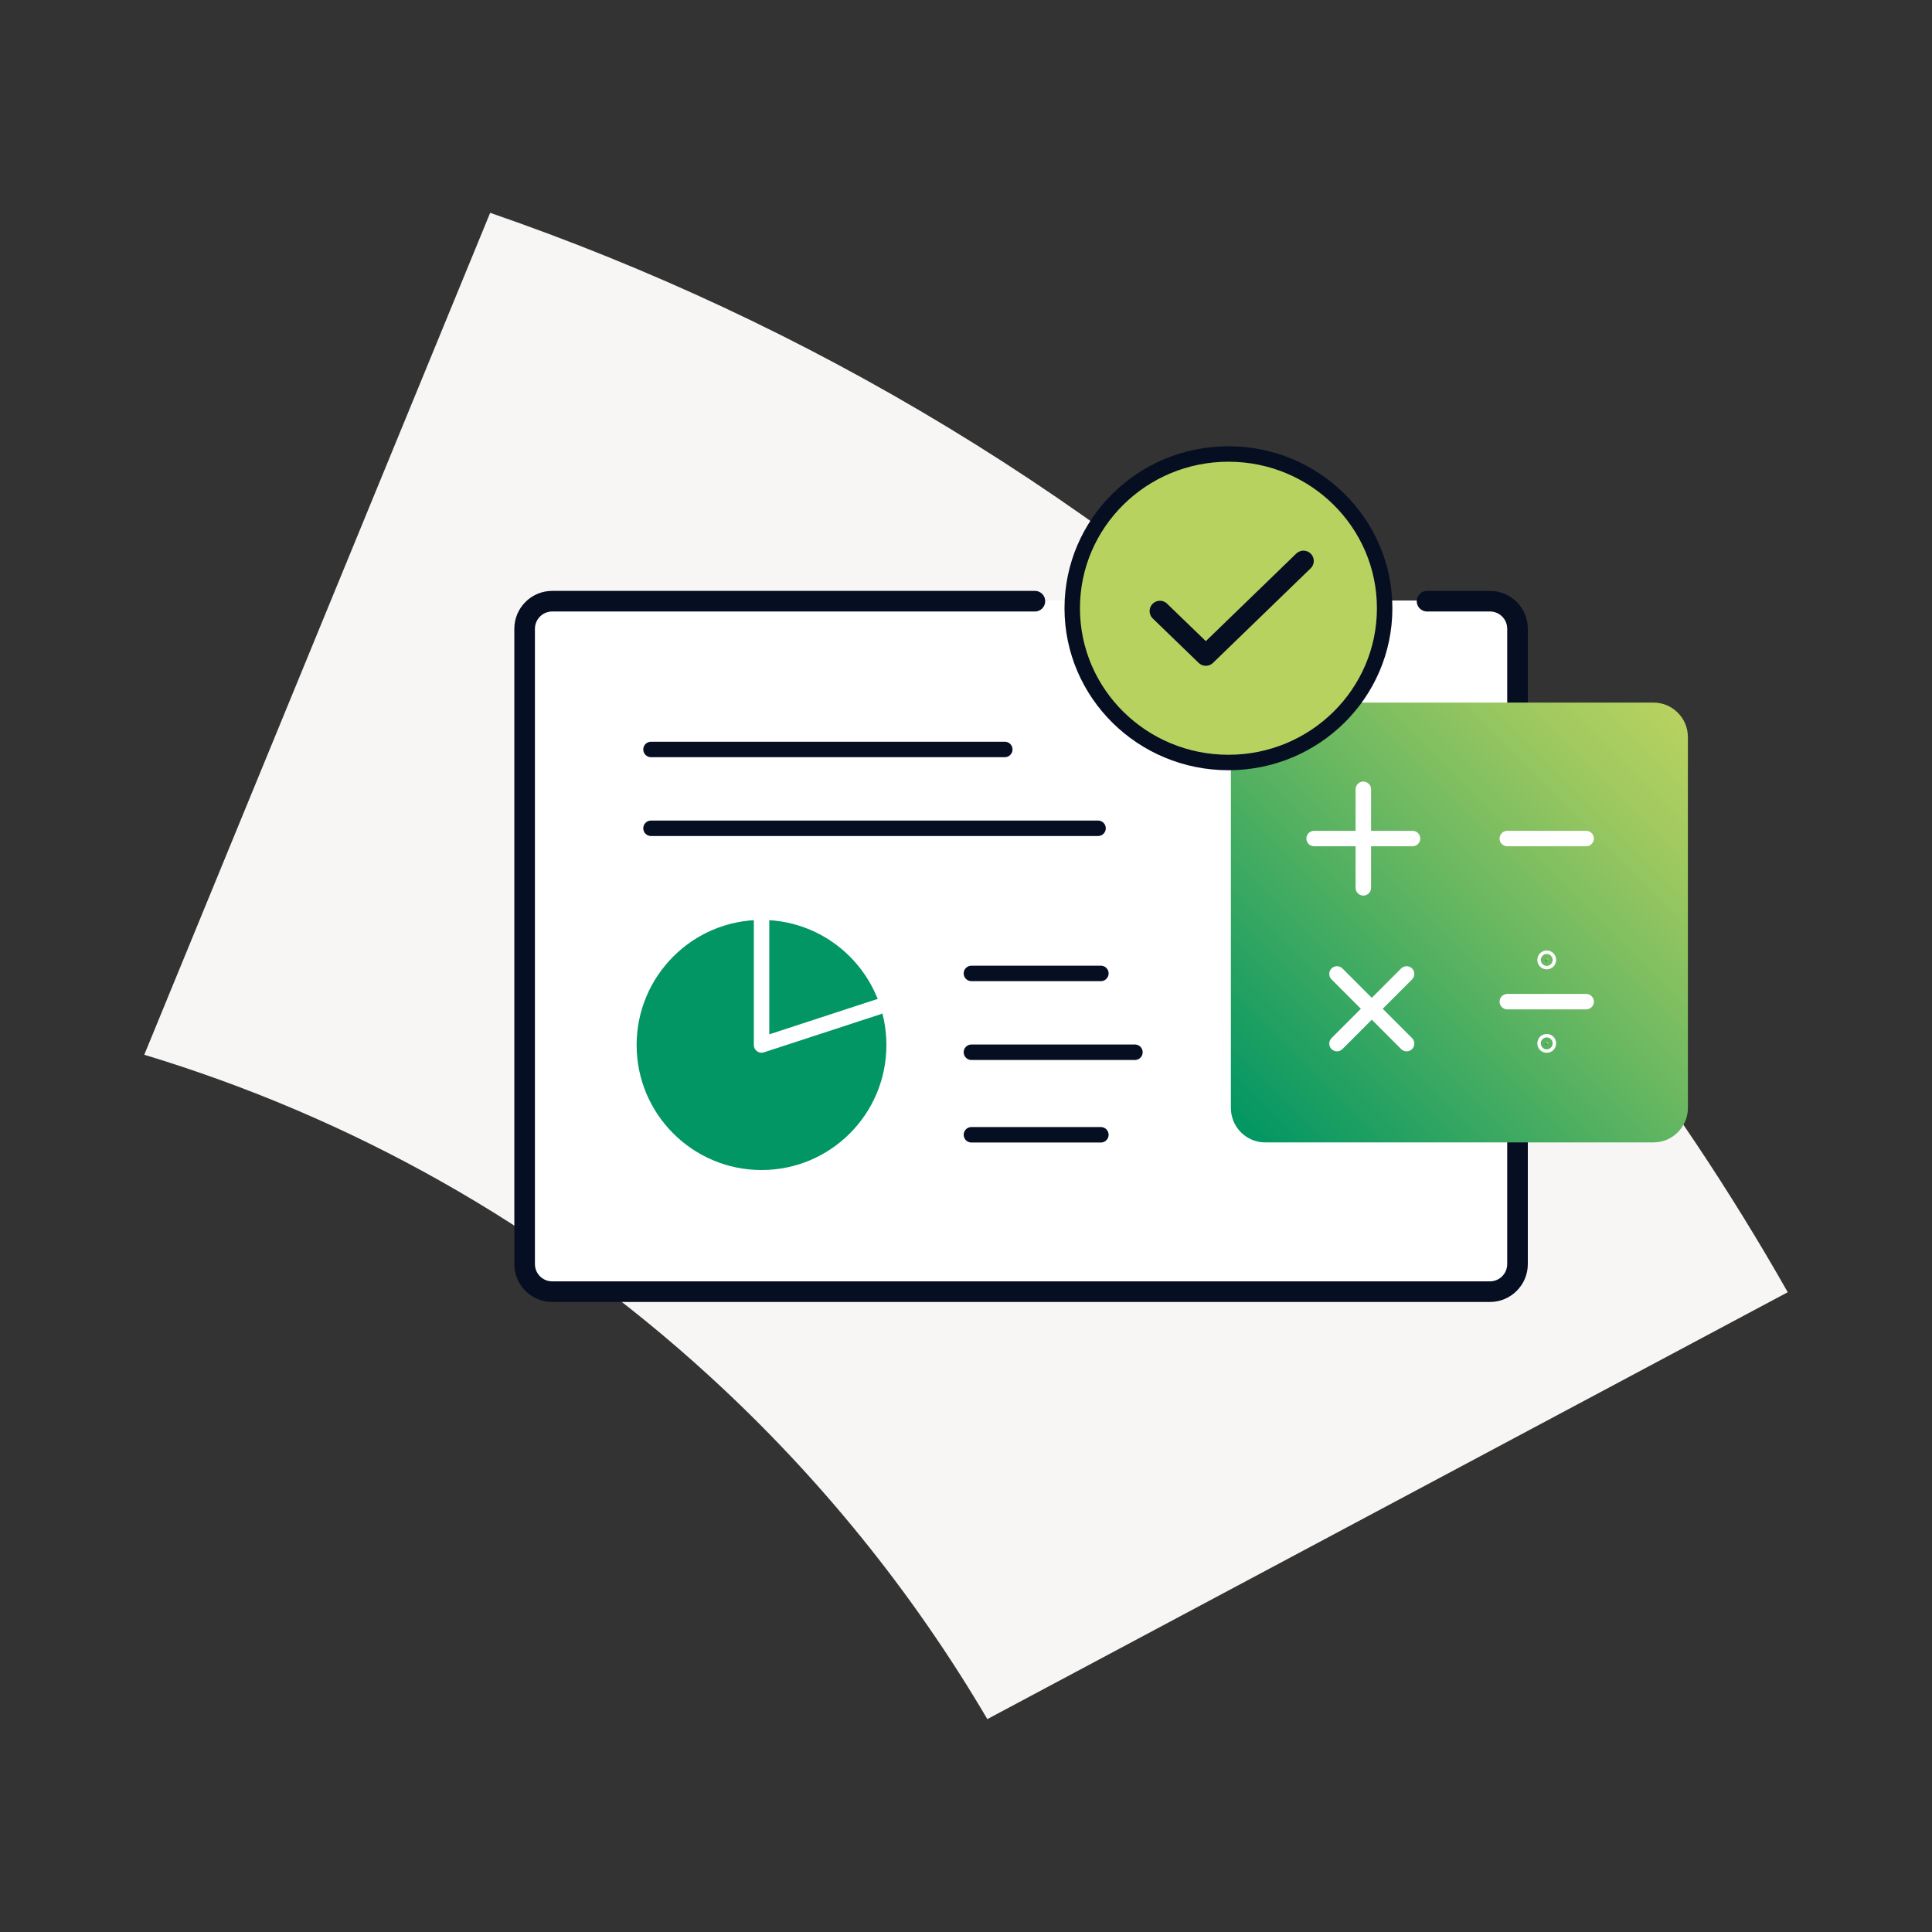
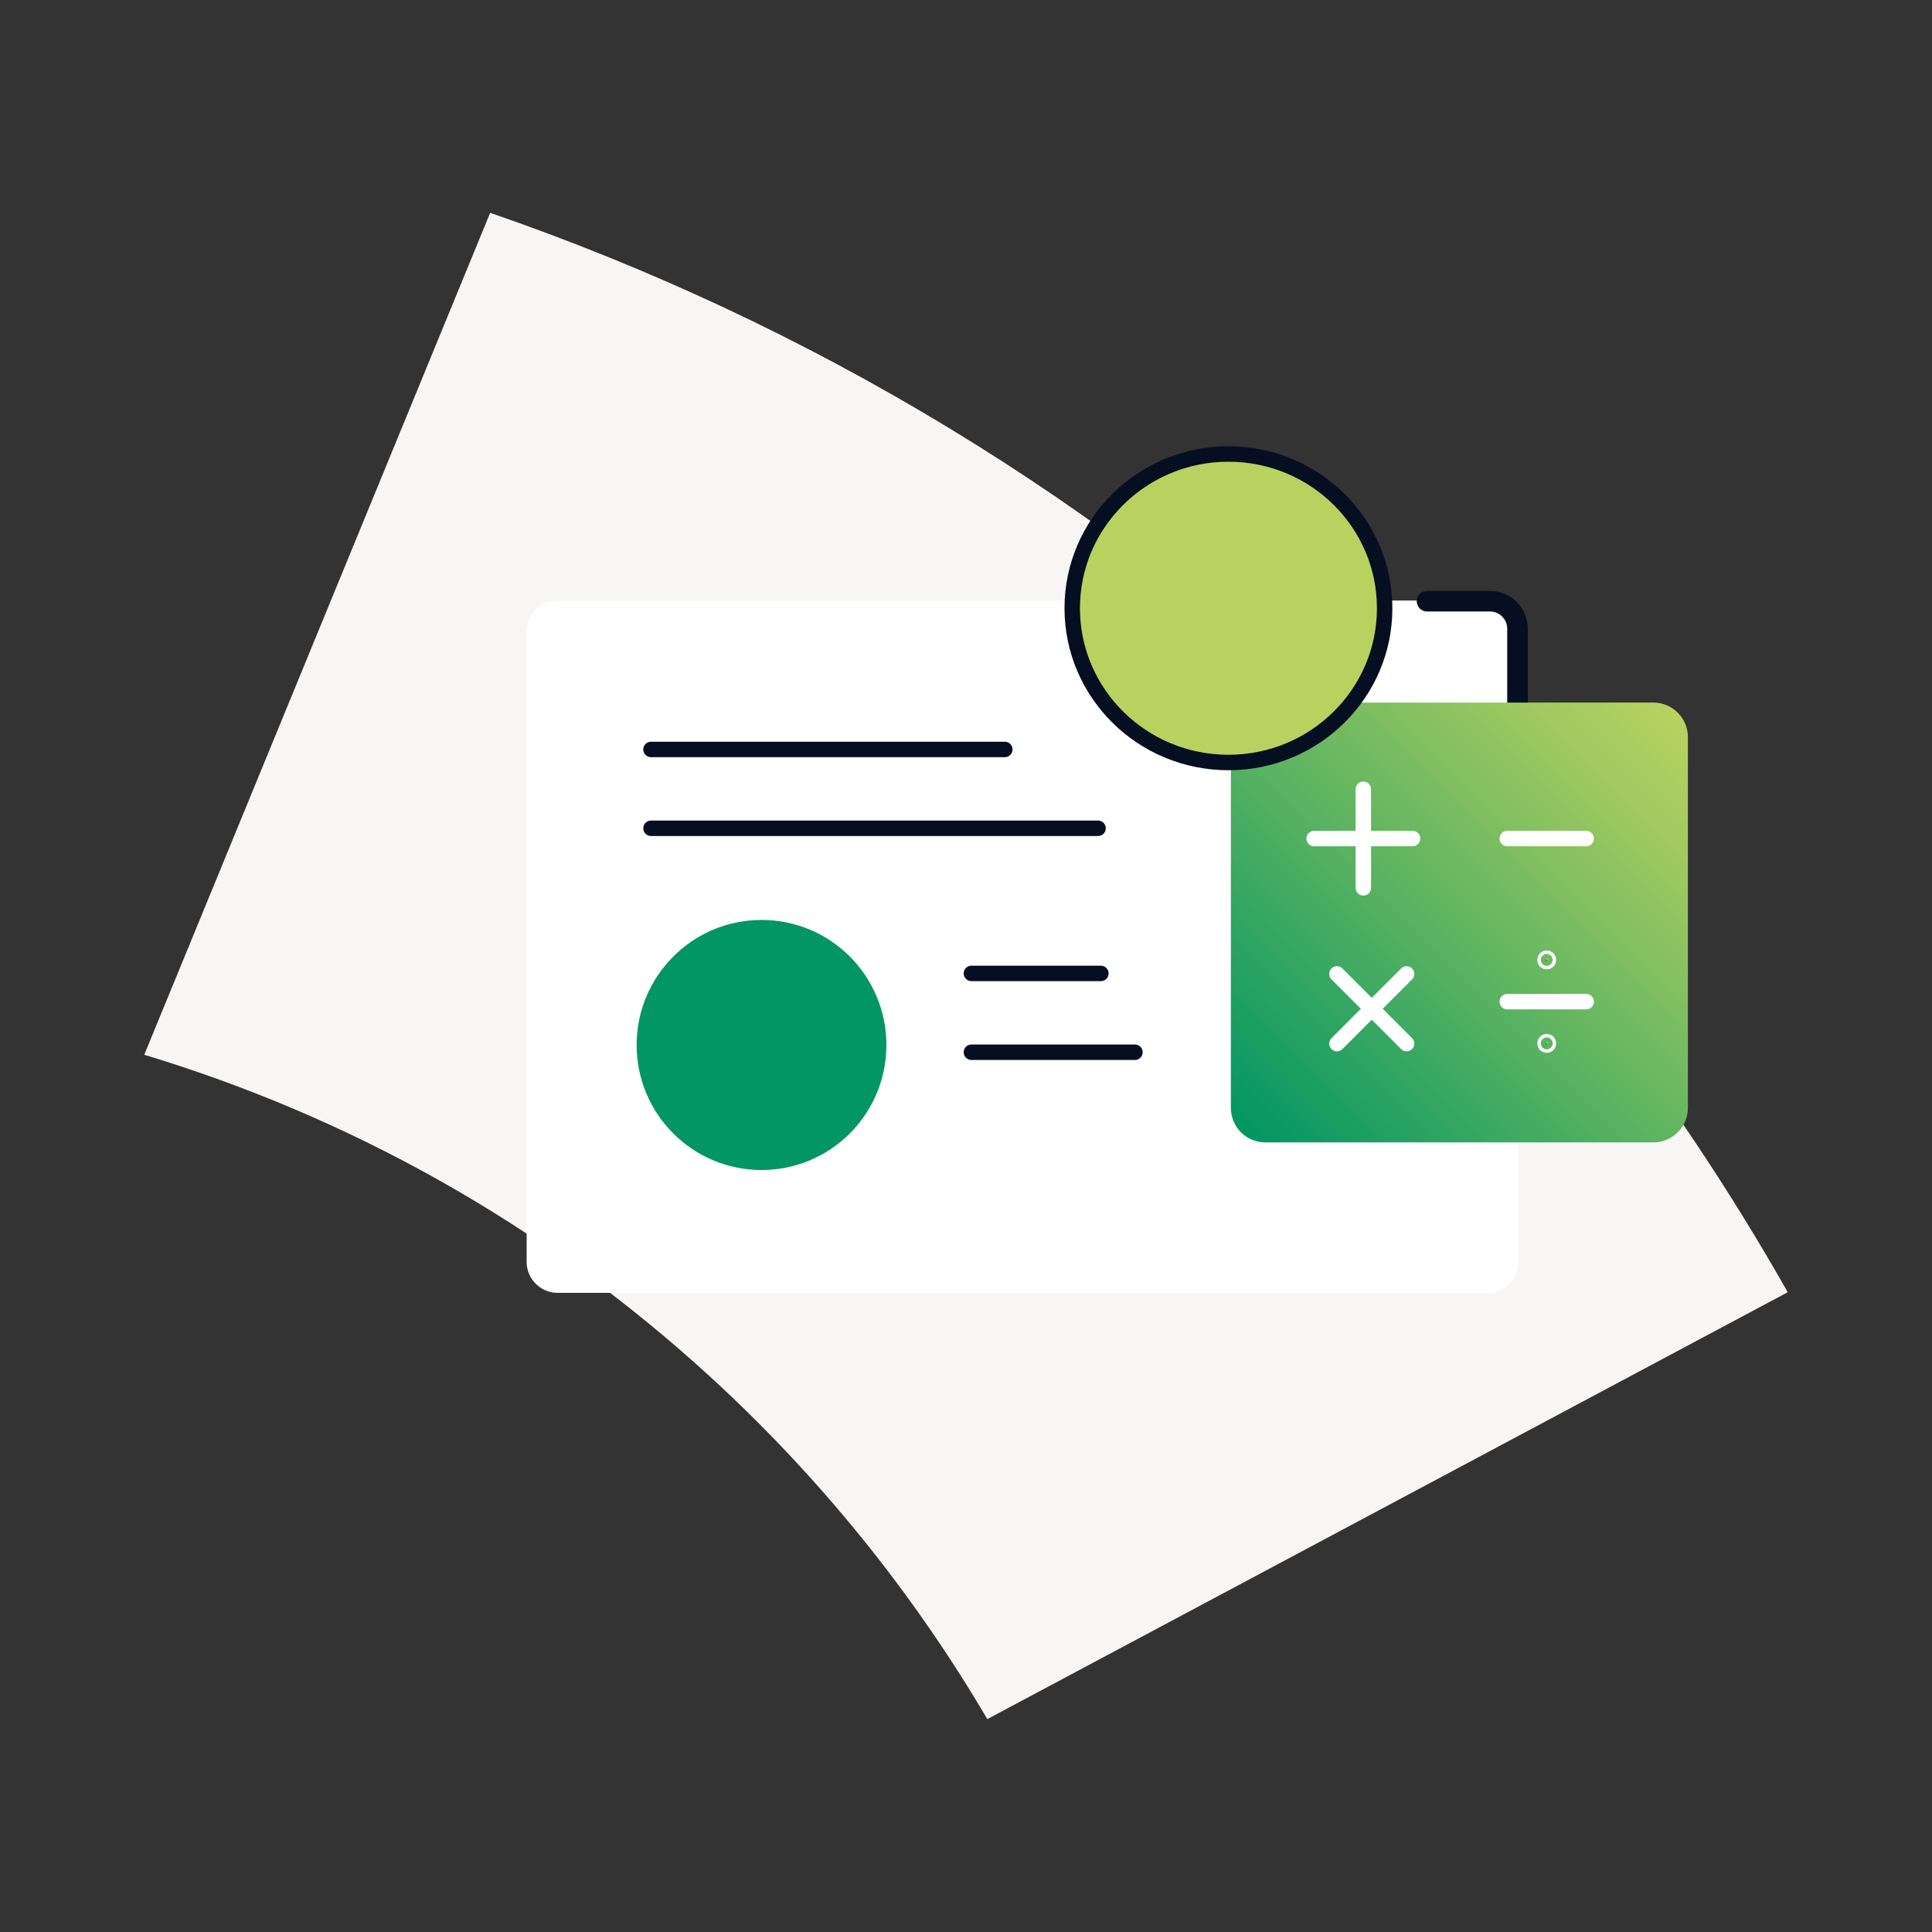
<svg xmlns="http://www.w3.org/2000/svg" xmlns:xlink="http://www.w3.org/1999/xlink" id="Layer_2" viewBox="0 0 375 375">
  <rect x="0" y="0" width="375" height="375" fill="#333333" stroke="none" />
  <defs>
    <style>.cls-1,.cls-2,.cls-3,.cls-4{fill:none;}.cls-5{fill:#f7f6f4;}.cls-6{fill:#fff;}.cls-7{fill:url(#New_Gradient_Swatch_2-9);}.cls-7,.cls-8,.cls-9,.cls-10,.cls-11,.cls-12,.cls-13,.cls-14,.cls-2,.cls-15,.cls-3,.cls-4{stroke-linecap:round;stroke-linejoin:round;}.cls-7,.cls-8,.cls-9,.cls-10,.cls-11,.cls-12,.cls-13,.cls-14,.cls-15,.cls-16,.cls-3,.cls-4{stroke-width:3px;}.cls-7,.cls-8,.cls-9,.cls-10,.cls-11,.cls-12,.cls-13,.cls-14,.cls-15,.cls-3{stroke:#fff;}.cls-8{fill:url(#New_Gradient_Swatch_2-5);}.cls-9{fill:url(#New_Gradient_Swatch_2-6);}.cls-10{fill:url(#New_Gradient_Swatch_2-8);}.cls-11{fill:url(#New_Gradient_Swatch_2-7);}.cls-12{fill:url(#New_Gradient_Swatch_2-3);}.cls-13{fill:url(#New_Gradient_Swatch_2-2);}.cls-14{fill:url(#New_Gradient_Swatch_2-4);}.cls-17{fill:url(#New_Gradient_Swatch_2);}.cls-2{stroke-width:4px;}.cls-2,.cls-16,.cls-4{stroke:#060e21;}.cls-15{fill:#019663;}.cls-16{fill:#b8d260;stroke-miterlimit:10;}</style>
    <linearGradient id="New_Gradient_Swatch_2" x1="242.59" y1="221.49" x2="325.71" y2="138.38" gradientUnits="userSpaceOnUse">
      <stop offset="0" stop-color="#019663" />
      <stop offset=".48" stop-color="#5eb461" />
      <stop offset=".83" stop-color="#9fc960" />
      <stop offset="1" stop-color="#b8d260" />
    </linearGradient>
    <linearGradient id="New_Gradient_Swatch_2-2" x1="259.84" y1="167.54" x2="269.4" y2="157.98" xlink:href="#New_Gradient_Swatch_2" />
    <linearGradient id="New_Gradient_Swatch_2-3" x1="259.84" y1="167.54" x2="269.39" y2="157.99" xlink:href="#New_Gradient_Swatch_2" />
    <linearGradient id="New_Gradient_Swatch_2-4" x1="259.51" y1="202.56" x2="273.02" y2="189.04" xlink:href="#New_Gradient_Swatch_2" />
    <linearGradient id="New_Gradient_Swatch_2-5" x1="266.26" y1="195.8" x2="266.27" y2="195.79" xlink:href="#New_Gradient_Swatch_2" />
    <linearGradient id="New_Gradient_Swatch_2-6" x1="296.4" y1="166.59" x2="304.04" y2="158.94" xlink:href="#New_Gradient_Swatch_2" />
    <linearGradient id="New_Gradient_Swatch_2-7" x1="296.4" y1="198.24" x2="304.04" y2="190.6" xlink:href="#New_Gradient_Swatch_2" />
    <linearGradient id="New_Gradient_Swatch_2-8" x1="299.99" y1="186.55" x2="300.45" y2="186.08" xlink:href="#New_Gradient_Swatch_2" />
    <linearGradient id="New_Gradient_Swatch_2-9" x1="299.99" y1="202.76" x2="300.45" y2="202.29" xlink:href="#New_Gradient_Swatch_2" />
  </defs>
  <g id="Layer_1-2">
    <path class="cls-5" d="M28,204.73L95.14,41.31c61.5,21.2,119.43,55.64,169.27,103.41,32.55,31.16,60.36,66.9,82.59,106.1l-155.36,82.86c-14.55-24.75-32.72-47.18-53.9-66.55-32.35-29.62-69.97-50.37-109.73-62.4Z" />
    <path class="cls-6" d="M294.75,122.57v122.35c0,3.33-2.69,6.02-6,6.02H108.24c-.65,0-1.27-.1-1.85-.29-2.42-.79-4.17-3.06-4.17-5.73V122.57c0-2.89,2.06-5.31,4.78-5.89h.02c.38-.08,.79-.12,1.21-.12h121.77c-.35,.98-.54,2.02-.54,3.1,0,5.23,4.23,9.45,9.44,9.45s9.44-4.21,9.44-9.45c0-1.08-.19-2.12-.54-3.1h40.95c.67,0,1.33,.12,1.92,.33,1.25,.42,2.33,1.25,3.06,2.33,.1,.15,.21,.33,.29,.5,.06,.1,.1,.19,.13,.27,.38,.79,.6,1.65,.6,2.58Z" />
-     <path class="cls-2" d="M294.55,215.45v29.9c0,2.96-2.4,5.36-5.35,5.36H107.18c-2.96,0-5.35-2.4-5.35-5.36V122.05c0-2.96,2.4-5.36,5.35-5.36h93.69" />
    <line class="cls-4" x1="126.36" y1="145.47" x2="195.03" y2="145.47" />
    <line class="cls-4" x1="126.36" y1="160.77" x2="213.13" y2="160.77" />
    <line class="cls-4" x1="188.55" y1="188.94" x2="213.68" y2="188.94" />
-     <line class="cls-4" x1="188.55" y1="220.26" x2="213.68" y2="220.26" />
    <line class="cls-4" x1="188.55" y1="204.24" x2="220.29" y2="204.24" />
    <g>
      <path class="cls-15" d="M173.55,202.84c0,14.23-11.51,25.76-25.73,25.76s-25.75-11.53-25.75-25.76,11.53-25.78,25.75-25.78,25.73,11.53,25.73,25.78Z" />
-       <polyline class="cls-3" points="147.82 177.05 147.82 202.83 170.44 195.44" />
    </g>
    <path class="cls-2" d="M276.99,116.69h12.21c2.96,0,5.35,2.4,5.35,5.36v20.56" />
    <rect class="cls-1" width="375" height="375" />
    <g>
      <path class="cls-17" d="M257.24,136.37h63.69c3.69,0,6.69,3,6.69,6.7v71.97c0,3.7-3,6.7-6.69,6.7h-75.35c-3.69,0-6.67-3-6.67-6.7v-71.21" />
      <g>
        <g>
          <line class="cls-13" x1="264.62" y1="153.2" x2="264.62" y2="172.33" />
          <line class="cls-12" x1="274.17" y1="162.76" x2="255.07" y2="162.76" />
        </g>
        <g>
          <line class="cls-14" x1="273.02" y1="189.04" x2="259.51" y2="202.56" />
          <line class="cls-8" x1="273.02" y1="202.56" x2="259.51" y2="189.04" />
        </g>
        <line class="cls-9" x1="307.87" y1="162.76" x2="292.57" y2="162.76" />
        <line class="cls-11" x1="307.87" y1="194.42" x2="292.57" y2="194.42" />
        <circle class="cls-10" cx="300.22" cy="186.32" r=".33" />
        <circle class="cls-7" cx="300.22" cy="202.52" r=".33" />
      </g>
    </g>
    <g>
      <ellipse class="cls-16" cx="238.44" cy="118.06" rx="30.32" ry="29.94" />
-       <polyline class="cls-2" points="253 108.88 234.05 127.23 225.14 118.61" />
    </g>
  </g>
</svg>